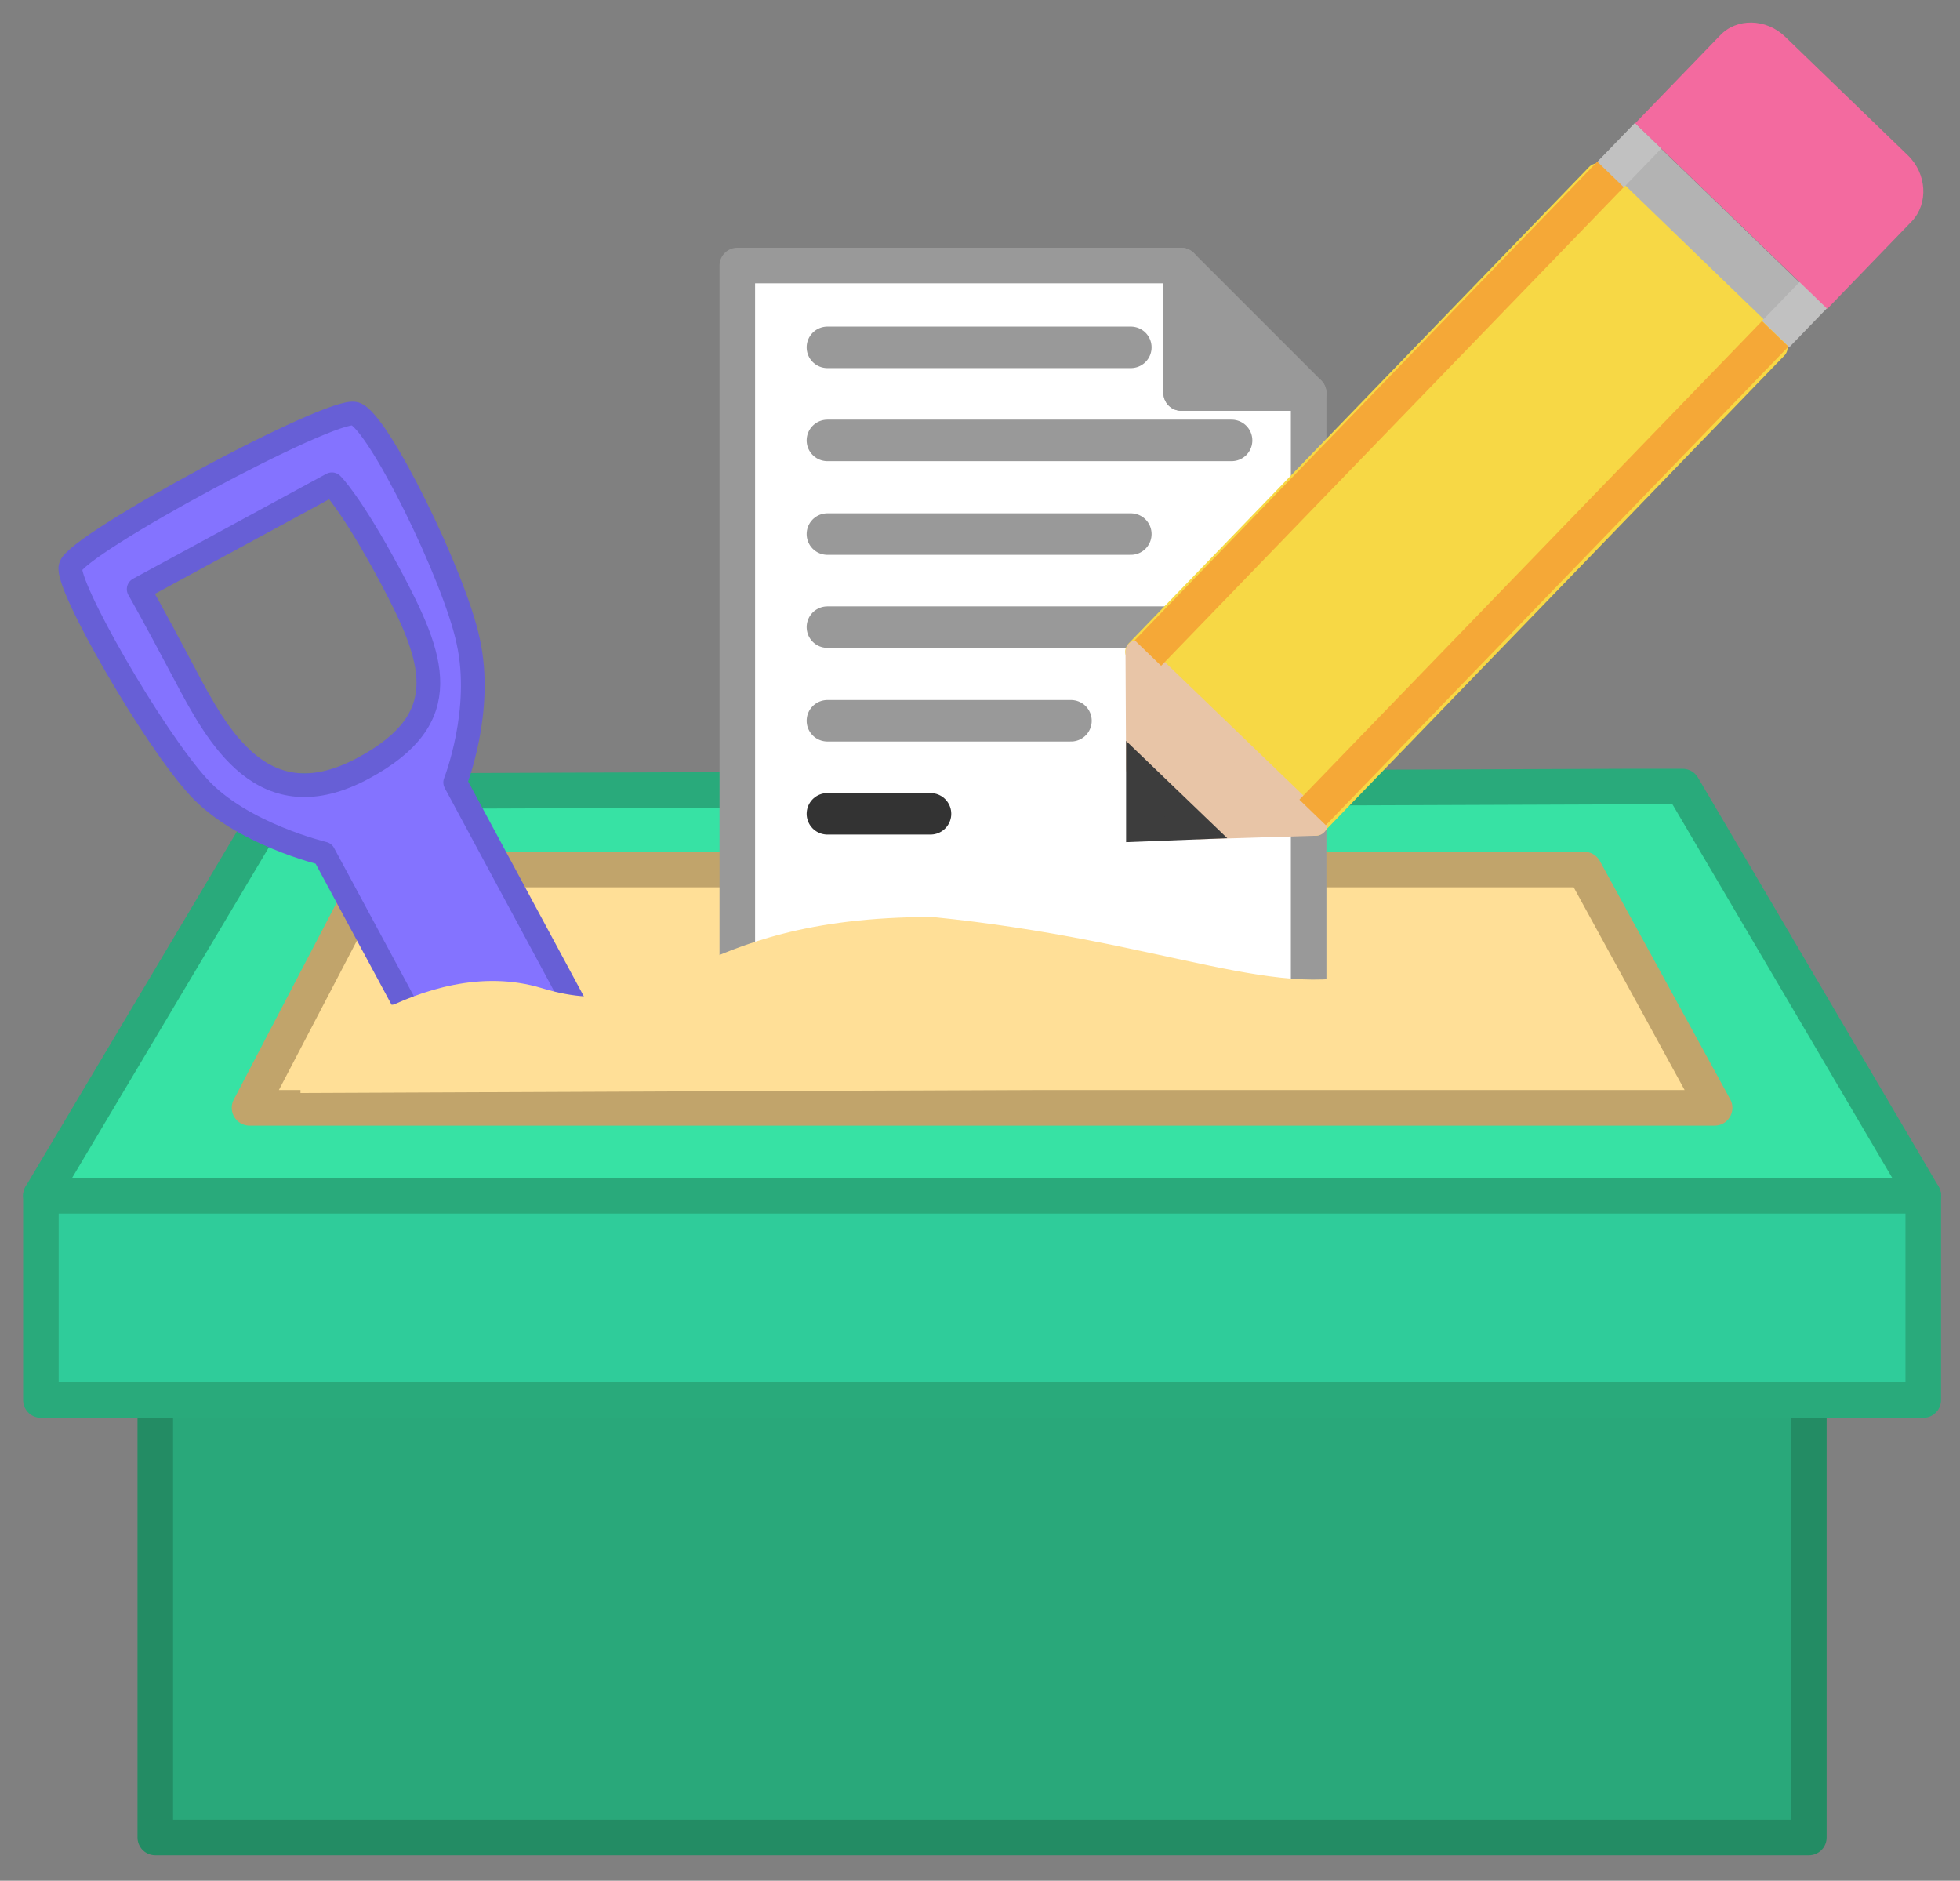
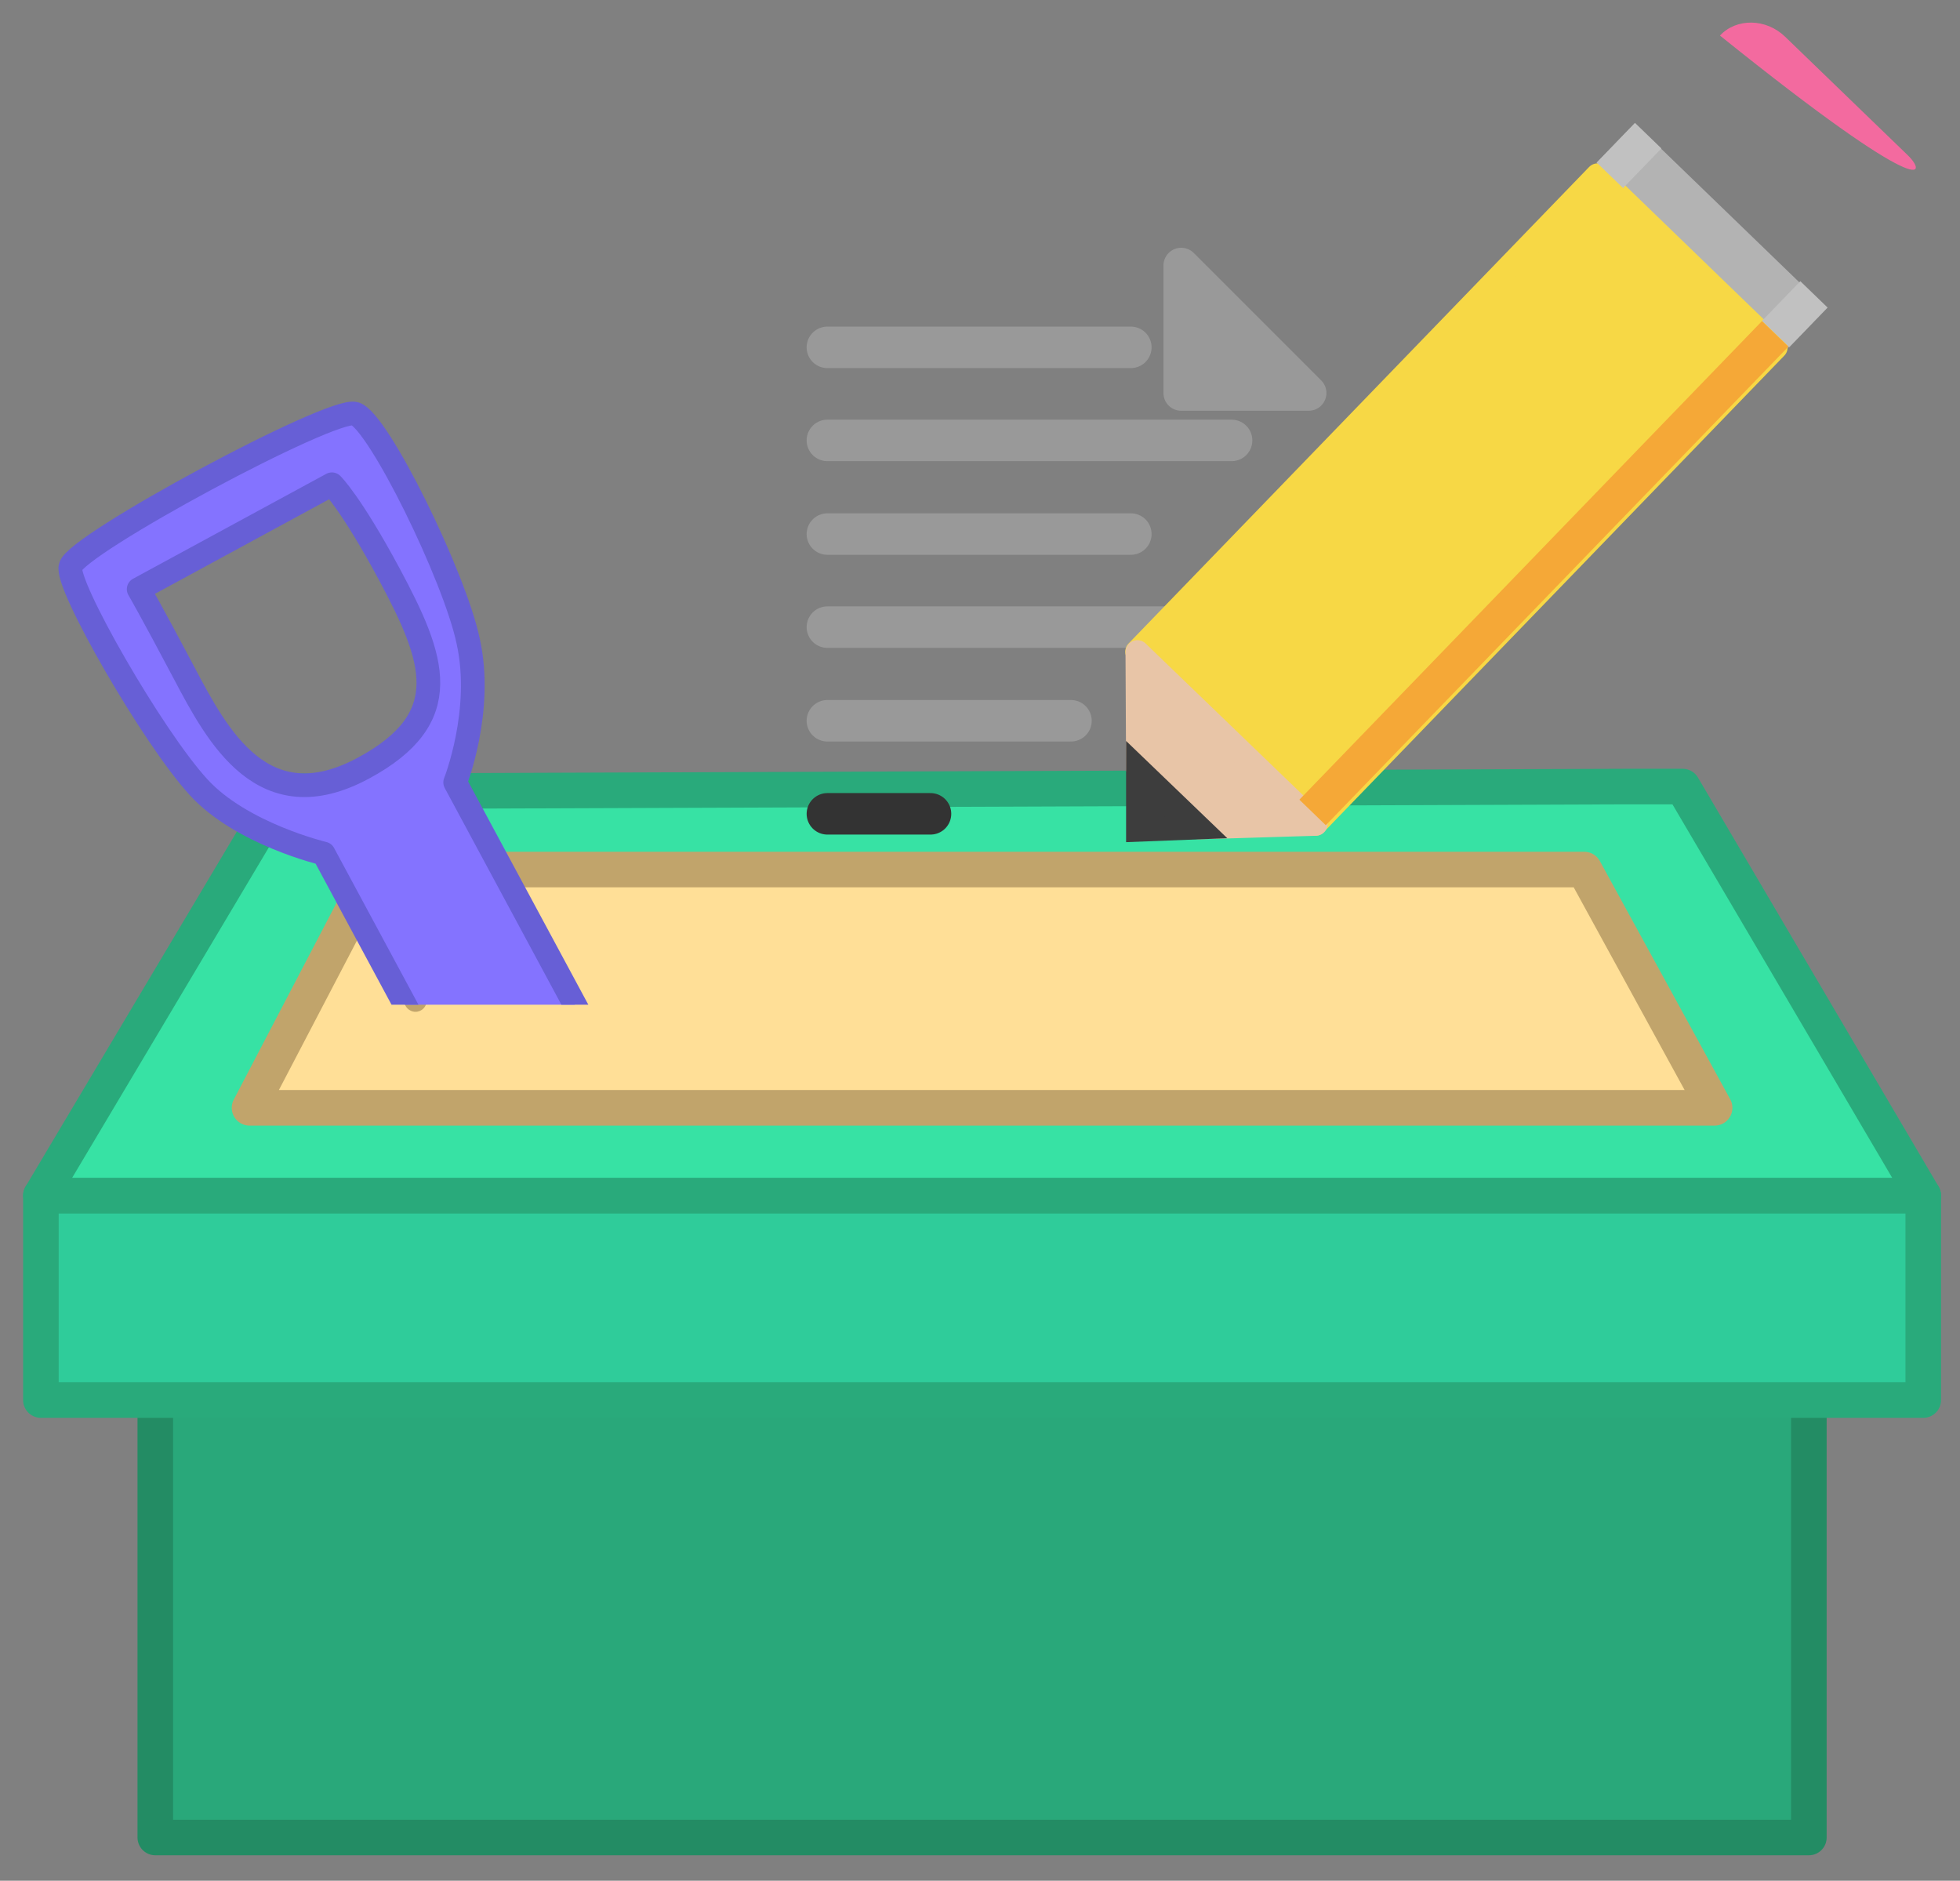
<svg xmlns="http://www.w3.org/2000/svg" xmlns:xlink="http://www.w3.org/1999/xlink" version="1.1" id="Layer_1" x="0px" y="0px" viewBox="0 0 330.7 317.3" style="enable-background:new 0 0 330.7 317.3;" xml:space="preserve">
  <rect x="0" y="0" width="330.7" height="317.3" fill="#808080" stroke="none" />
  <style type="text/css">
	.st0{fill:#29A87A;stroke:#238C64;stroke-width:6;stroke-linecap:round;stroke-linejoin:round;stroke-miterlimit:10;}
	.st1{fill:#2FCC9A;stroke:#29AA7B;stroke-width:6;stroke-linecap:round;stroke-linejoin:round;stroke-miterlimit:10;}
	.st2{fill:#37E2A4;stroke:#29AA7B;stroke-width:6;stroke-linecap:round;stroke-linejoin:round;stroke-miterlimit:10;}
	.st3{fill:#FFDF97;stroke:#C1A46B;stroke-width:6;stroke-linecap:round;stroke-linejoin:round;stroke-miterlimit:10;}
	.st4{clip-path:url(#SVGID_2_);}
	.st5{fill:#FFFFFF;stroke:#999999;stroke-width:6;stroke-linecap:round;stroke-linejoin:round;stroke-miterlimit:10;}
	.st6{fill:#999999;stroke:#999999;stroke-width:6;stroke-linecap:round;stroke-linejoin:round;stroke-miterlimit:10;}
	.st7{fill:none;stroke:#999999;stroke-width:7;stroke-linecap:round;stroke-linejoin:round;stroke-miterlimit:10;}
	.st8{fill:none;stroke:#333333;stroke-width:7;stroke-linecap:round;stroke-linejoin:round;stroke-miterlimit:10;}
	.st9{fill:#C1A46B;}
	.st10{fill:#B3B3B3;}
	.st11{fill:#F7D845;stroke:#F7D845;stroke-width:4;stroke-linejoin:round;stroke-miterlimit:10;}
	.st12{fill:#E8C5A7;stroke:#E8C5A7;stroke-width:4;stroke-linecap:round;stroke-linejoin:round;stroke-miterlimit:10;}
	.st13{fill:#3D3D3D;stroke:#3D3D3D;stroke-width:4;stroke-miterlimit:10;}
	.st14{fill:#C1C1C1;}
	.st15{fill:#F5A837;}
	.st16{fill:#F36A9F;}
	
		.st17{clip-path:url(#SVGID_4_);fill:#8473FF;stroke:#675FD6;stroke-width:4;stroke-linecap:round;stroke-linejoin:round;stroke-miterlimit:10;}
	.st18{fill:#FFDF97;}
</style>
  <rect x="26.2" y="236.1" class="st0" width="279" height="73.9" />
  <rect x="6.9" y="201.7" class="st1" width="317.6" height="34.5" />
  <polygon class="st2" points="47.5,133.5 6.9,201.7 324.5,201.7 283.9,132.7 273.9,132.7 57.5,133.5 " />
  <polygon class="st3" points="267.3,146.7 63.1,146.7 42.1,186.9 289.3,186.9 " />
  <g>
    <defs>
      <rect id="SVGID_1_" x="102.2" y="13.3" width="146.4" height="163.2" />
    </defs>
    <clipPath id="SVGID_2_">
      <use xlink:href="#SVGID_1_" style="overflow:visible;" />
    </clipPath>
    <g class="st4">
      <g>
-         <polygon class="st5" points="199.3,44.8 124.4,44.8 124.4,183.3 220.8,183.3 220.8,66.3 199.3,66.3    " />
        <polygon class="st6" points="199.3,66.3 220.8,66.3 199.3,44.8    " />
      </g>
      <line class="st7" x1="139.6" y1="58.6" x2="190.8" y2="58.6" />
      <line class="st7" x1="139.6" y1="74.3" x2="207.8" y2="74.3" />
      <line class="st7" x1="139.6" y1="90.1" x2="190.8" y2="90.1" />
      <line class="st7" x1="139.6" y1="105.8" x2="199.3" y2="105.8" />
      <line class="st7" x1="139.6" y1="121.6" x2="180.7" y2="121.6" />
      <line class="st8" x1="139.6" y1="137.3" x2="157" y2="137.3" />
    </g>
  </g>
  <circle class="st9" cx="70.1" cy="168.8" r="1.9" />
  <g>
    <rect x="266.3" y="35.1" transform="matrix(0.719 0.695 -0.695 0.719 108.767 -189.51)" class="st10" width="44.9" height="9.3" />
    <rect x="224.9" y="28.3" transform="matrix(0.719 0.695 -0.695 0.719 127.525 -147.091)" class="st11" width="41.8" height="111.8" />
    <g>
      <polygon class="st12" points="222,139 191.9,110 192,129.7 202.3,139.6   " />
      <polygon class="st13" points="202.3,139.6 192,129.7 192,140   " />
    </g>
    <rect x="271.7" y="21.6" transform="matrix(0.719 0.695 -0.695 0.719 95.521 -183.627)" class="st14" width="6.2" height="9.3" />
    <rect x="299.6" y="48.4" transform="matrix(0.719 0.695 -0.695 0.719 121.986 -195.579)" class="st14" width="6.4" height="9.3" />
-     <rect x="229.6" y="13.7" transform="matrix(0.719 0.695 -0.695 0.719 113.943 -142.148)" class="st15" width="6.2" height="112.3" />
    <rect x="257.4" y="40.6" transform="matrix(0.719 0.695 -0.695 0.719 140.434 -153.913)" class="st15" width="6.2" height="112.3" />
-     <path class="st16" d="M321.9,26.2l-20.7-20c-3.2-3.1-8.2-3.2-11-0.2l0,0l-14.3,14.8l32.4,31.3l14.3-14.8l0,0   C325.4,34.3,325.1,29.3,321.9,26.2z" />
+     <path class="st16" d="M321.9,26.2l-20.7-20c-3.2-3.1-8.2-3.2-11-0.2l0,0l-14.3,14.8l14.3-14.8l0,0   C325.4,34.3,325.1,29.3,321.9,26.2z" />
  </g>
  <g>
    <defs>
      <polyline id="SVGID_3_" points="-24.5,169.5 -24.5,-54.7 250,-54.7 250,169.5   " />
    </defs>
    <clipPath id="SVGID_4_">
      <use xlink:href="#SVGID_3_" style="overflow:visible;" />
    </clipPath>
    <path class="st17" d="M59.9,69.8c-3.9-1.2-47.2,22.1-48,25.8c-0.9,3,13.8,28.7,21.6,37.2c7.2,7.9,21.1,11.2,21.1,11.2l39.9,74.1   l11.1-6l11.1-6l-39.9-74.1c0,0,4.8-12.1,2.2-23.8C76.7,97.2,63.8,71,59.9,69.8z M65.7,96.9c7.6,14.2,11.4,24.2-4.4,32.7   c-16.9,9.1-24.6-5.4-30.2-16s-7.7-14.2-7.7-14.2L56,81.7C56,81.7,59.2,84.8,65.7,96.9z" />
  </g>
-   <path class="st18" d="M50.7,179.7c0,0,20.6-19.1,40.7-13c22,6.7,23.3-12,65.9-12c39.9,4,59.2,14.9,75.4,8.7  c36.9-14,47.7,16.3,47.7,16.3l3,3.7l-232.7,1V179.7z" />
</svg>